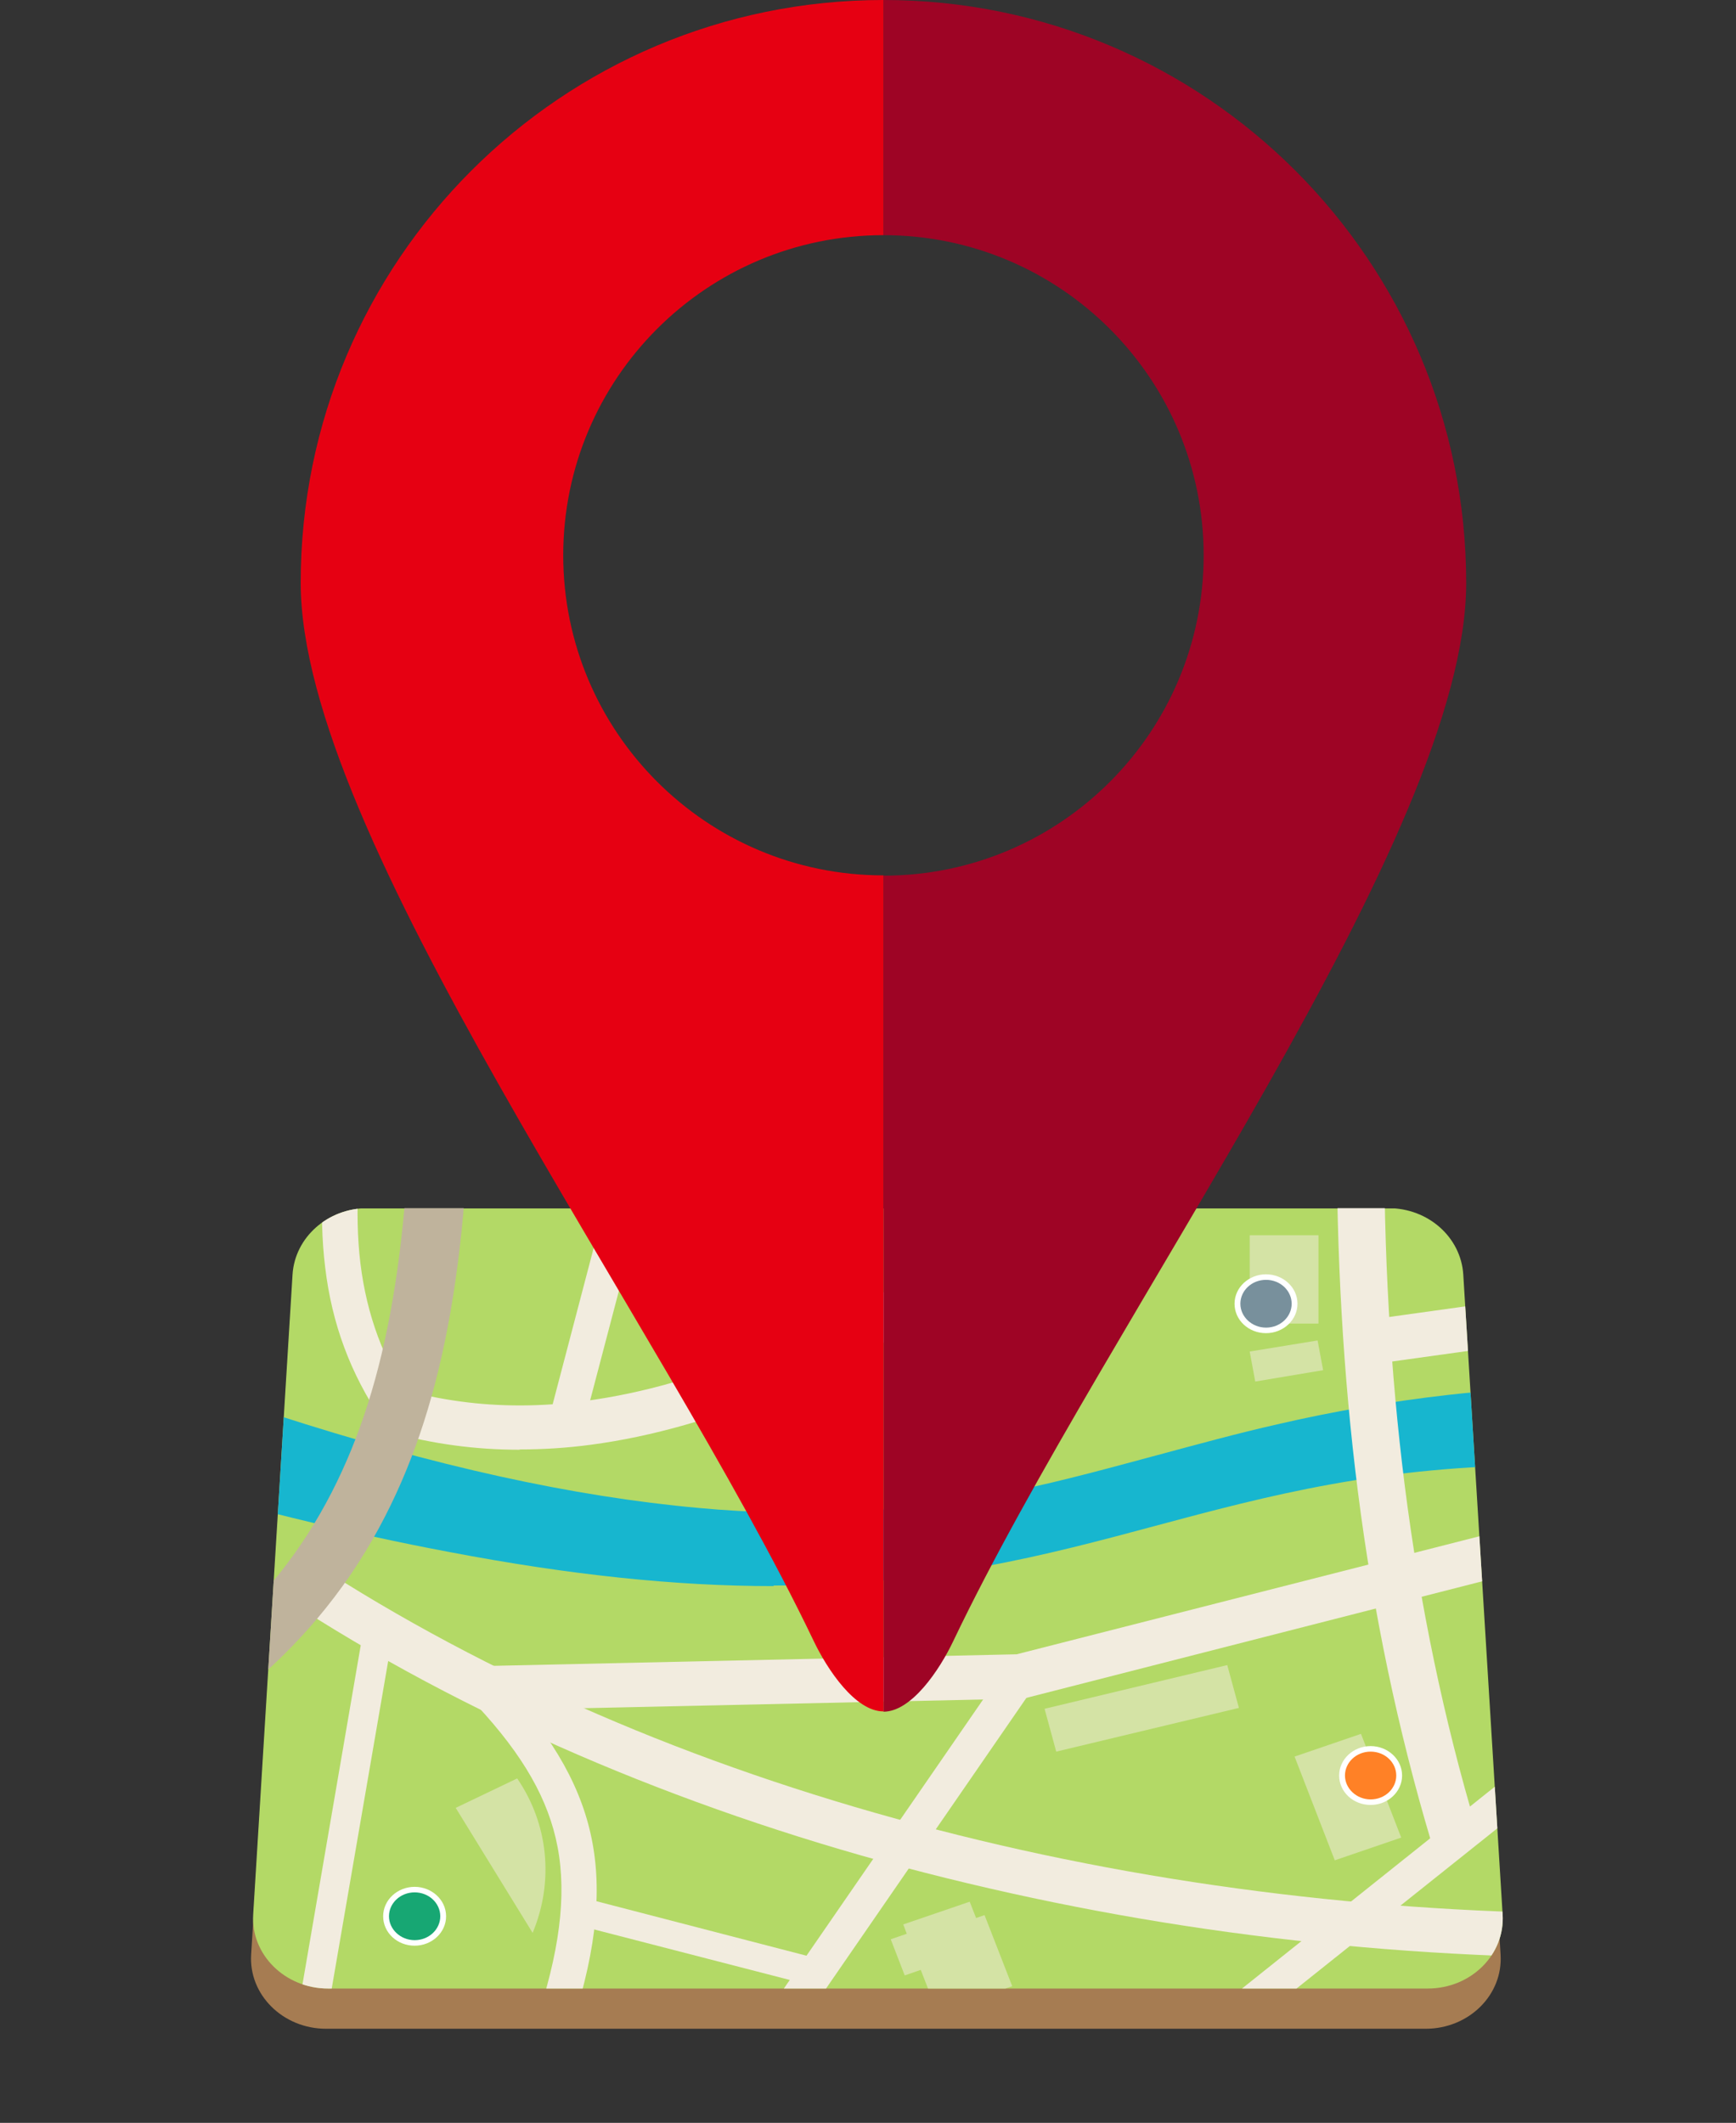
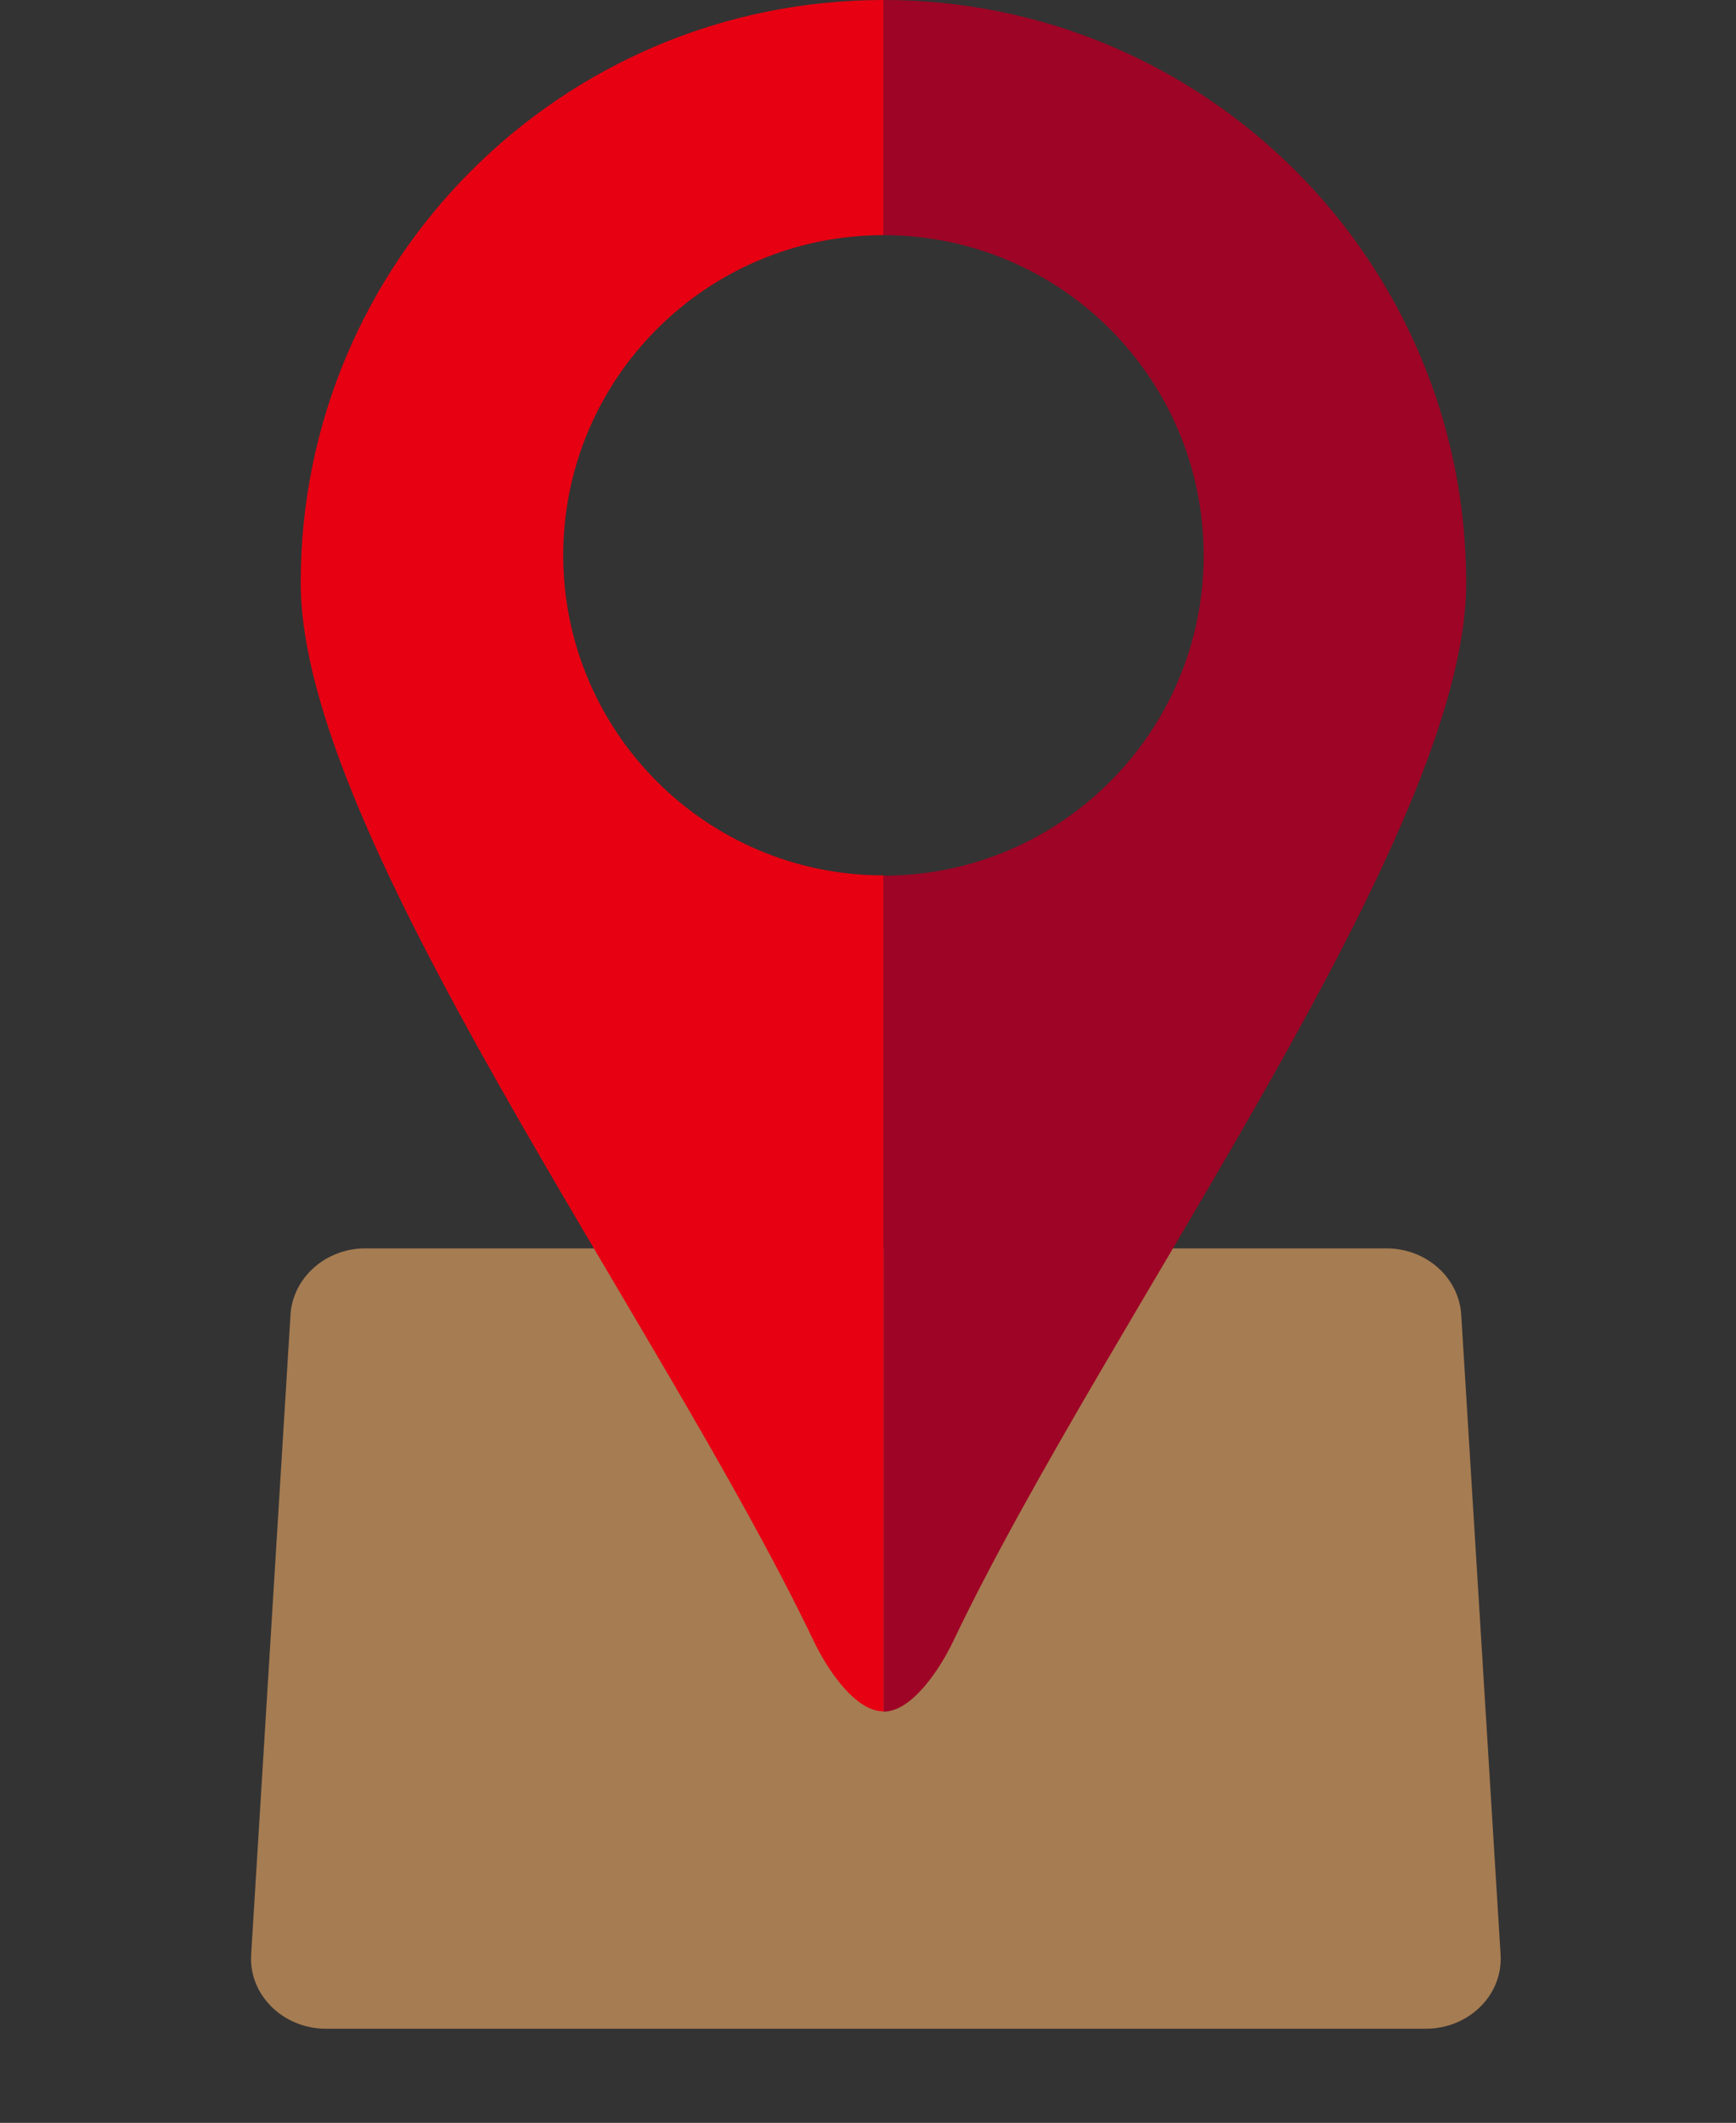
<svg xmlns="http://www.w3.org/2000/svg" id="_レイヤー_2" data-name="レイヤー 2" viewBox="0 0 59.58 72.85">
  <rect x="0" y="0" width="59.58" height="72.85" fill="#333333" stroke="none" />
  <defs>
    <style>
      .cls-1 {
        fill: #17b6cf;
      }

      .cls-1, .cls-2, .cls-3, .cls-4, .cls-5, .cls-6, .cls-7, .cls-8, .cls-9, .cls-10, .cls-11, .cls-12, .cls-13 {
        stroke-width: 0px;
      }

      .cls-14 {
        clip-path: url(#clippath);
      }

      .cls-2 {
        fill: none;
      }

      .cls-3 {
        fill: #d4e3a5;
      }

      .cls-4 {
        fill: #a67c52;
      }

      .cls-5 {
        fill: #9e0425;
      }

      .cls-6 {
        fill: #78909c;
      }

      .cls-7 {
        fill: #bfb39c;
      }

      .cls-8 {
        fill: #ff8126;
      }

      .cls-9 {
        fill: #b3d966;
      }

      .cls-10 {
        fill: #e60012;
      }

      .cls-11 {
        fill: #f2ecdf;
      }

      .cls-12 {
        fill: #fff;
      }

      .cls-13 {
        fill: #17a773;
      }
    </style>
    <clipPath id="clippath">
-       <path class="cls-2" d="M48.99,68.24H11.26c-1.48,0-2.66-1.17-2.57-2.55l1.35-21.95c.08-1.28,1.21-2.28,2.57-2.28h35.04c1.37,0,2.49,1,2.57,2.28l1.35,21.95c.09,1.39-1.09,2.55-2.57,2.55Z" />
-     </clipPath>
+       </clipPath>
  </defs>
  <g id="_コンテンツ" data-name="コンテンツ">
    <g>
      <path class="cls-4" d="M48.93,69.62H11.19c-1.48,0-2.66-1.17-2.57-2.55l1.35-21.95c.08-1.28,1.21-2.28,2.57-2.28h35.04c1.37,0,2.49,1,2.57,2.28l1.35,21.95c.09,1.39-1.09,2.55-2.57,2.55Z" />
      <g id="map">
        <g class="cls-14">
          <rect class="cls-9" x="8.53" y="41.47" width="43.2" height="26.77" />
          <g>
-             <path class="cls-11" d="M55.23,67.19c-4.09,0-8.22-.26-12.27-.78-4.07-.52-8.08-1.31-11.93-2.33-3.91-1.04-7.67-2.34-11.19-3.86-3.61-1.56-6.99-3.36-10.06-5.37l-.17-.11.93-1.25.17.11c2.99,1.95,6.29,3.71,9.81,5.23,3.44,1.49,7.13,2.76,10.96,3.78,3.77,1.01,7.71,1.78,11.7,2.29,3.97.51,8.03.77,12.05.77h.2v1.52h-.2Z" />
            <path class="cls-1" d="M26.54,54.43c-3.34,0-6.98-.38-11.12-1.17-3.41-.64-7.11-1.55-11.31-2.76l-.2-.06,1.21-3.44.2.08c.44.17.88.33,1.31.49l.2.07c.87.32,1.87.65,2.67.92,5.41,1.75,10.16,2.8,14.5,3.19.84.08,1.76.13,2.79.16.27,0,.54,0,.81,0,2.91,0,5.95-.39,9.06-1.17,1.02-.25,2.07-.54,3.08-.81,1.34-.36,2.72-.74,4.09-1.05,1.94-.45,3.92-.79,5.86-1.01,2.48-.28,4.96-.36,6.84-.4h.23s-.27,2.93-.27,2.93h-.2c-1.1-.08-2.19-.12-3.23-.12-5.64,0-9.59,1.06-13.4,2.08-3.76,1.01-7.65,2.05-13.1,2.05h0Z" />
            <path class="cls-11" d="M17.83,49.75c-1.53,0-2.98-.2-4.44-.6l-.19-.05.43-1.46.19.05c1.32.36,2.64.54,4.02.54.72,0,1.46-.05,2.22-.15,1.98-.26,4.05-.85,6.32-1.81,4.28-1.8,8.65-4.68,12.88-7.46,1.64-1.07,3.33-2.19,4.99-3.22l.16-.1.84,1.28-.16.1c-1.65,1.03-3.33,2.13-4.96,3.2-4.29,2.82-8.72,5.73-13.13,7.59-2.41,1.01-4.61,1.64-6.73,1.92-.82.11-1.64.16-2.43.16Z" />
            <polygon class="cls-11" points="18.76 48.98 22.03 36.52 23.21 36.8 19.94 49.25 18.76 48.98" />
            <path class="cls-11" d="M13.1,48.72c-1.07-1.58-1.71-3.29-1.94-5.23-.24-1.94-.04-3.88.16-5.36l.03-.19,1.21.14-.03.19c-.19,1.41-.38,3.27-.16,5.09.22,1.77.79,3.32,1.76,4.74l.11.16-1.03.61-.11-.16Z" />
            <path class="cls-7" d="M0,60.7l.18-.08c2.87-1.24,5.17-2.6,7-4.15,1.8-1.52,3.17-3.24,4.21-5.27,1.92-3.75,2.74-8.55,2.74-16.06v-.19h2.03v.19c0,7.82-.88,12.87-2.94,16.89-1.15,2.25-2.68,4.16-4.68,5.85-1.99,1.69-4.45,3.15-7.52,4.47l-.18.08-.85-1.73Z" />
            <polygon class="cls-11" points="16.75 57.17 34.89 56.77 53.91 51.92 54.33 53.38 35.13 58.29 16.79 58.69 16.75 57.17" />
            <path class="cls-11" d="M49.11,63.17c-1.13-3.79-1.98-7.83-2.51-12.01-.5-3.94-.74-8.14-.72-12.5v-.19s1.63,0,1.63,0v.19c-.03,4.29.21,8.43.7,12.31.52,4.1,1.35,8.07,2.46,11.78l.05.18-1.56.41-.05-.18Z" />
            <polygon class="cls-11" points="46.63 45.34 59.34 43.57 59.58 45.08 46.86 46.85 46.63 45.34" />
            <polygon class="cls-11" points="39.47 70.76 55.19 58.21 55.98 59.08 40.26 71.62 39.47 70.76" />
            <polygon class="cls-11" points="25.82 69.81 34.61 57.06 35.63 57.68 26.84 70.43 25.82 69.81" />
            <path class="cls-11" d="M18.45,69.22l.06-.18c.77-2.42.95-4.32.56-5.97-.38-1.6-1.31-3.11-3.01-4.87l-.14-.14.9-.76.14.14c1.85,1.92,2.9,3.66,3.31,5.49.41,1.82.22,3.87-.6,6.45l-.06.18-1.17-.33Z" />
            <polygon class="cls-11" points="9.59 72.7 12.52 55.65 13.53 55.8 10.59 72.85 9.59 72.7" />
            <polygon class="cls-11" points="19.53 65.99 19.8 65.07 28.05 67.21 27.78 68.12 19.53 65.99" />
          </g>
          <g>
            <polygon class="cls-3" points="42.52 58.61 36.25 60.11 35.85 58.64 42.12 57.14 42.52 58.61" />
            <polygon class="cls-3" points="48.09 63.06 45.81 63.84 44.43 60.28 46.71 59.5 48.09 63.06" />
            <rect class="cls-3" x="42.89" y="42.39" width="2.36" height="3.03" />
            <polygon class="cls-3" points="45.22 46 42.89 46.38 43.08 47.41 45.41 47.02 45.22 46" />
            <path class="cls-3" d="M15.64,62.04c.7-.34,1.41-.67,2.11-1.01,1.07,1.56,1.27,3.53.53,5.3l-2.64-4.29Z" />
            <polygon class="cls-3" points="35.58 69.74 35.1 68.51 34.61 68.68 34.45 68.26 34.74 68.16 33.79 65.72 33.5 65.82 33.28 65.26 31 66.04 31.12 66.36 30.57 66.55 31.05 67.79 31.6 67.6 32.38 69.6 33.06 69.37 33.49 70.46 35.58 69.74" />
          </g>
          <g>
            <g>
-               <path class="cls-12" d="M47.04,61.94c-.6,0-1.08-.45-1.08-1.01s.49-1.01,1.08-1.01,1.08.45,1.08,1.01-.49,1.01-1.08,1.01Z" />
              <path class="cls-8" d="M47.04,61.75c-.48,0-.88-.37-.88-.82s.39-.82.88-.82.88.37.88.82-.39.82-.88.82Z" />
            </g>
            <g>
              <path class="cls-12" d="M14.23,66.77c-.6,0-1.08-.45-1.08-1.01s.49-1.01,1.08-1.01,1.08.45,1.08,1.01-.49,1.01-1.08,1.01Z" />
              <path class="cls-13" d="M14.23,66.58c-.48,0-.88-.37-.88-.82s.39-.82.88-.82.88.37.88.82-.39.82-.88.82Z" />
            </g>
            <g>
              <path class="cls-12" d="M43.45,45.75c-.6,0-1.08-.45-1.08-1.01s.49-1.01,1.08-1.01,1.08.45,1.08,1.01-.49,1.01-1.08,1.01Z" />
              <path class="cls-6" d="M43.45,45.56c-.48,0-.88-.37-.88-.82s.39-.82.88-.82.88.37.88.82-.39.82-.88.82Z" />
            </g>
          </g>
        </g>
      </g>
      <g>
        <path class="cls-2" d="M19.33,19.06c0,6.07,4.92,10.99,10.99,10.99V8.07c-6.07,0-10.99,4.92-10.99,10.99Z" />
        <path class="cls-2" d="M41.3,19.06c0-6.07-4.92-10.99-10.99-10.99v21.97c6.07,0,10.99-4.92,10.99-10.99Z" />
        <path class="cls-5" d="M30.32,0v8.07c6.07,0,10.99,4.92,10.99,10.99s-4.92,10.99-10.99,10.99v28.69c.96,0,1.92-1.42,2.4-2.43,5.31-11.12,17.6-27.65,17.6-36.3C50.32,8.95,41.36,0,30.32,0Z" />
        <path class="cls-10" d="M19.33,19.06c0-6.07,4.92-10.99,10.99-10.99V0C19.27,0,10.32,8.95,10.32,20c0,8.66,12.28,25.19,17.6,36.3.48,1.01,1.44,2.43,2.4,2.43v-28.69c-6.07,0-10.99-4.92-10.99-10.99Z" />
      </g>
    </g>
  </g>
</svg>